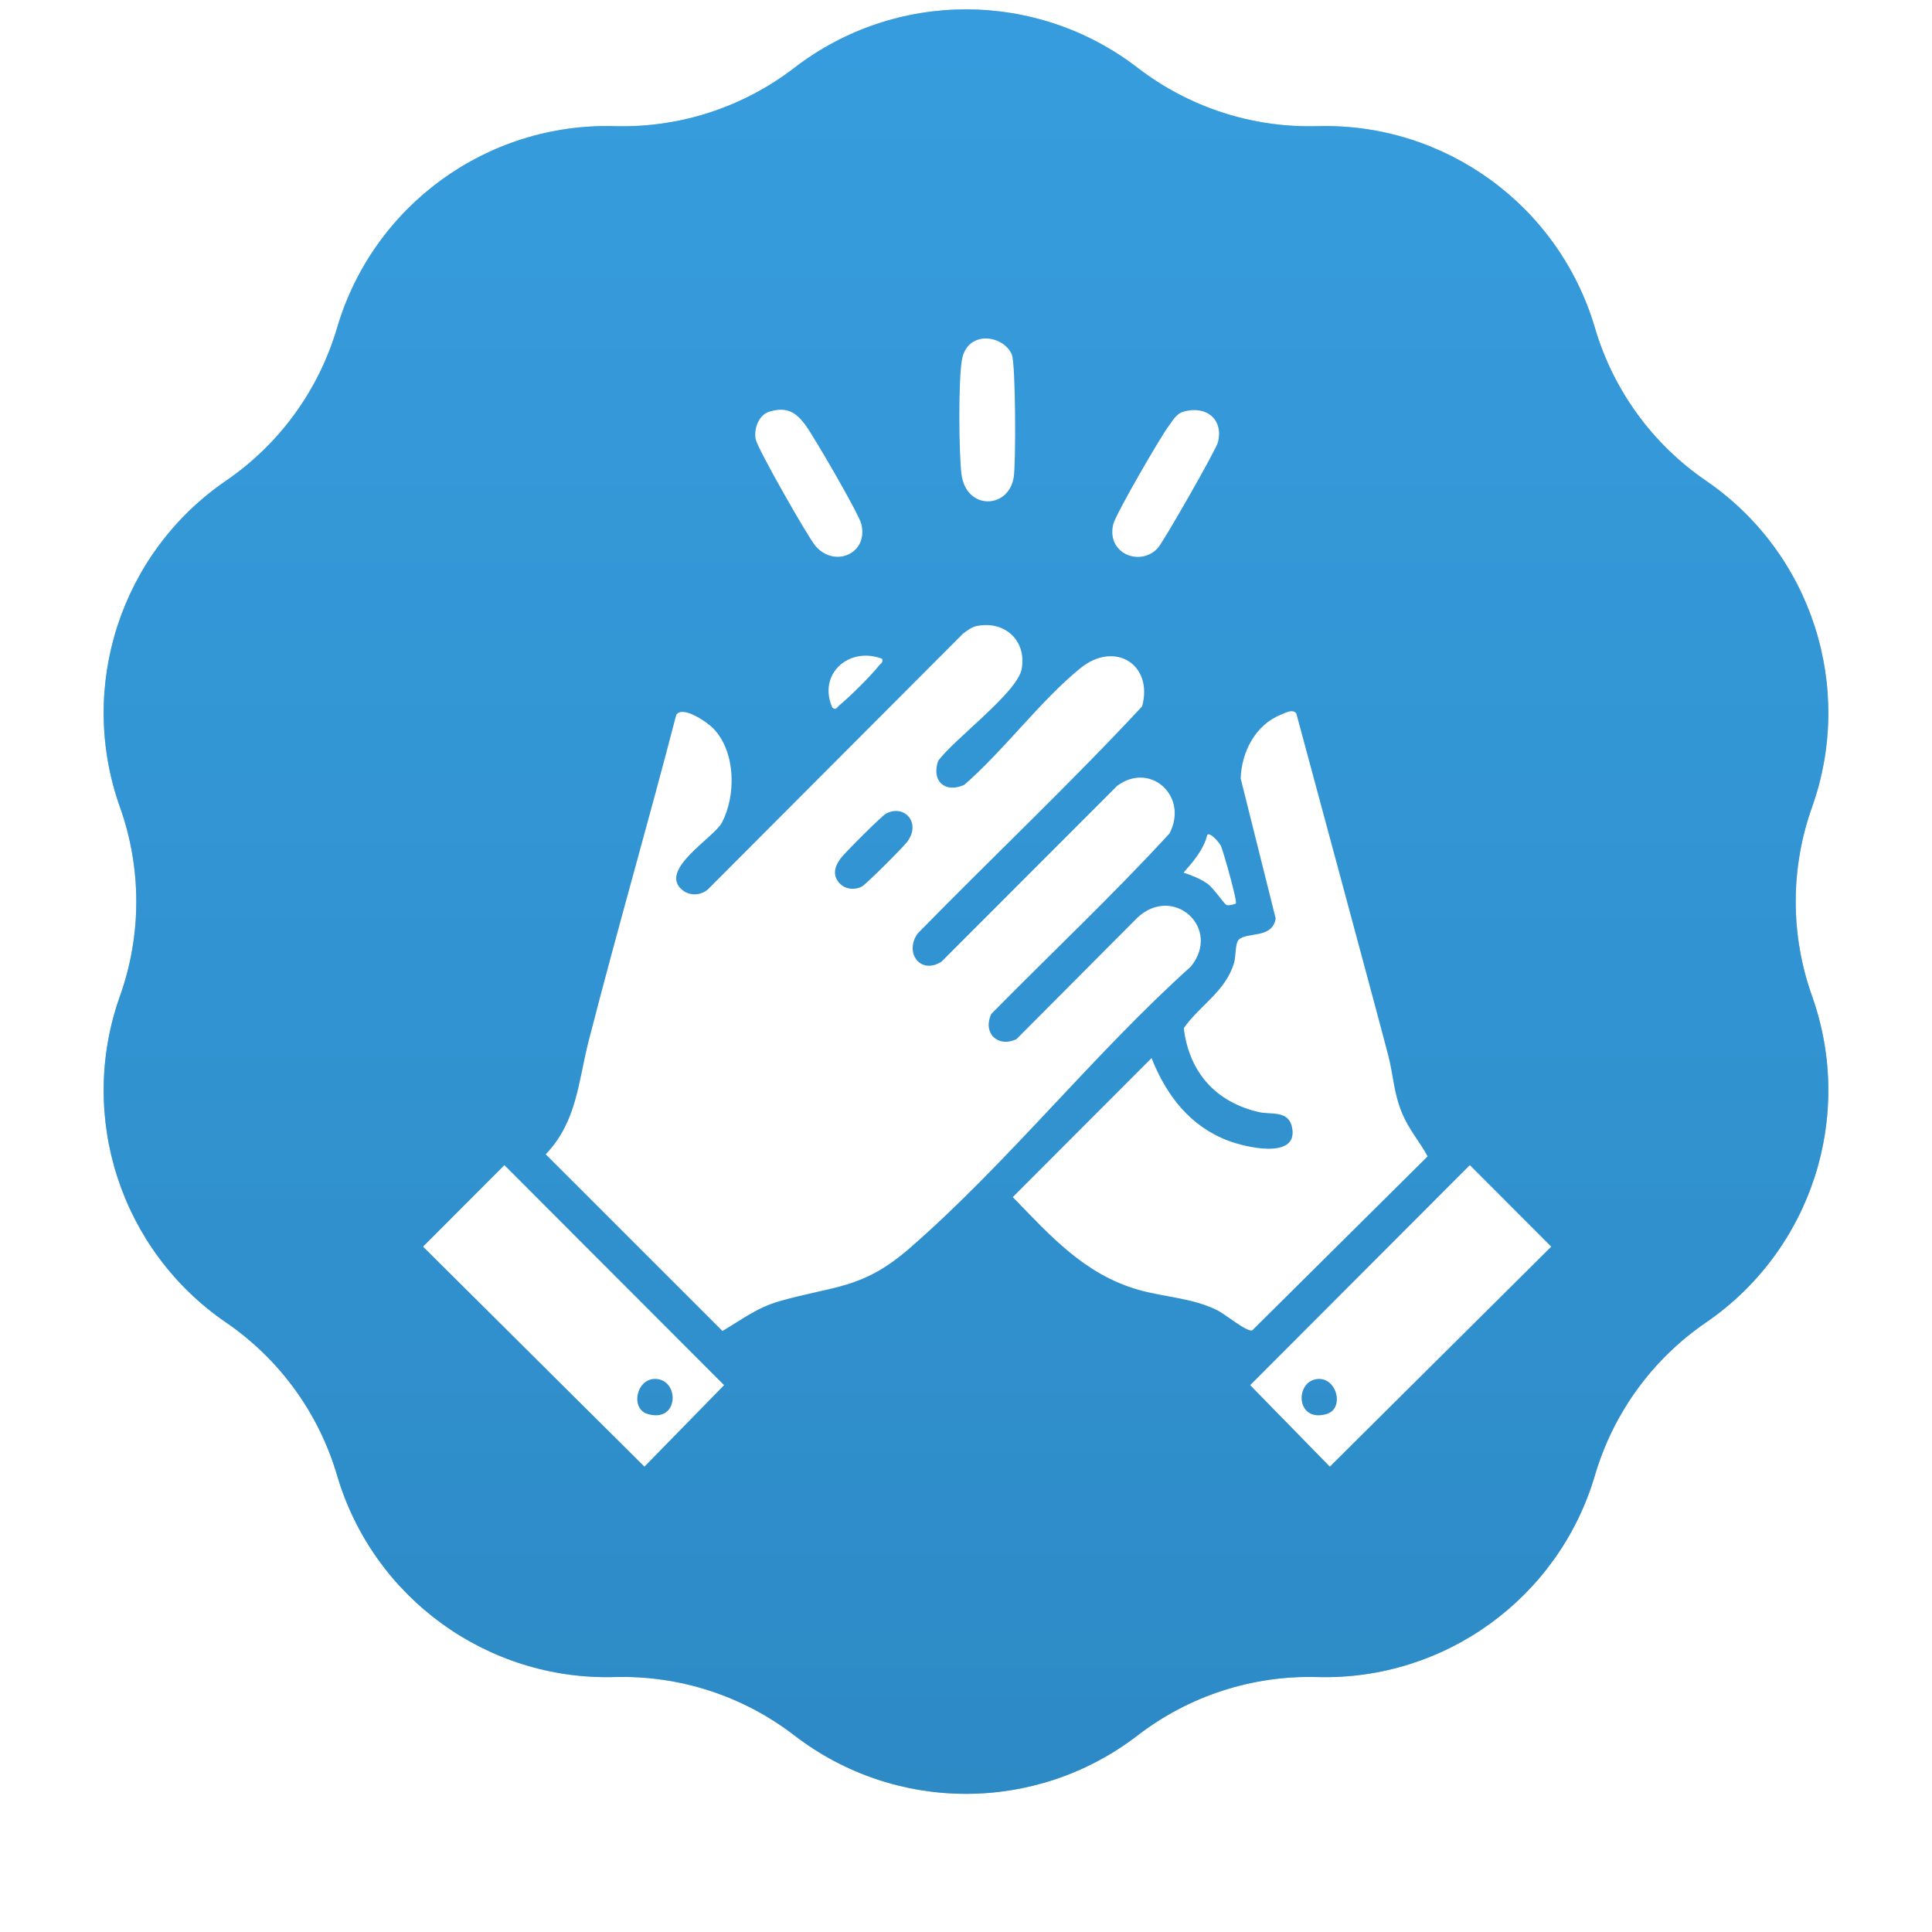
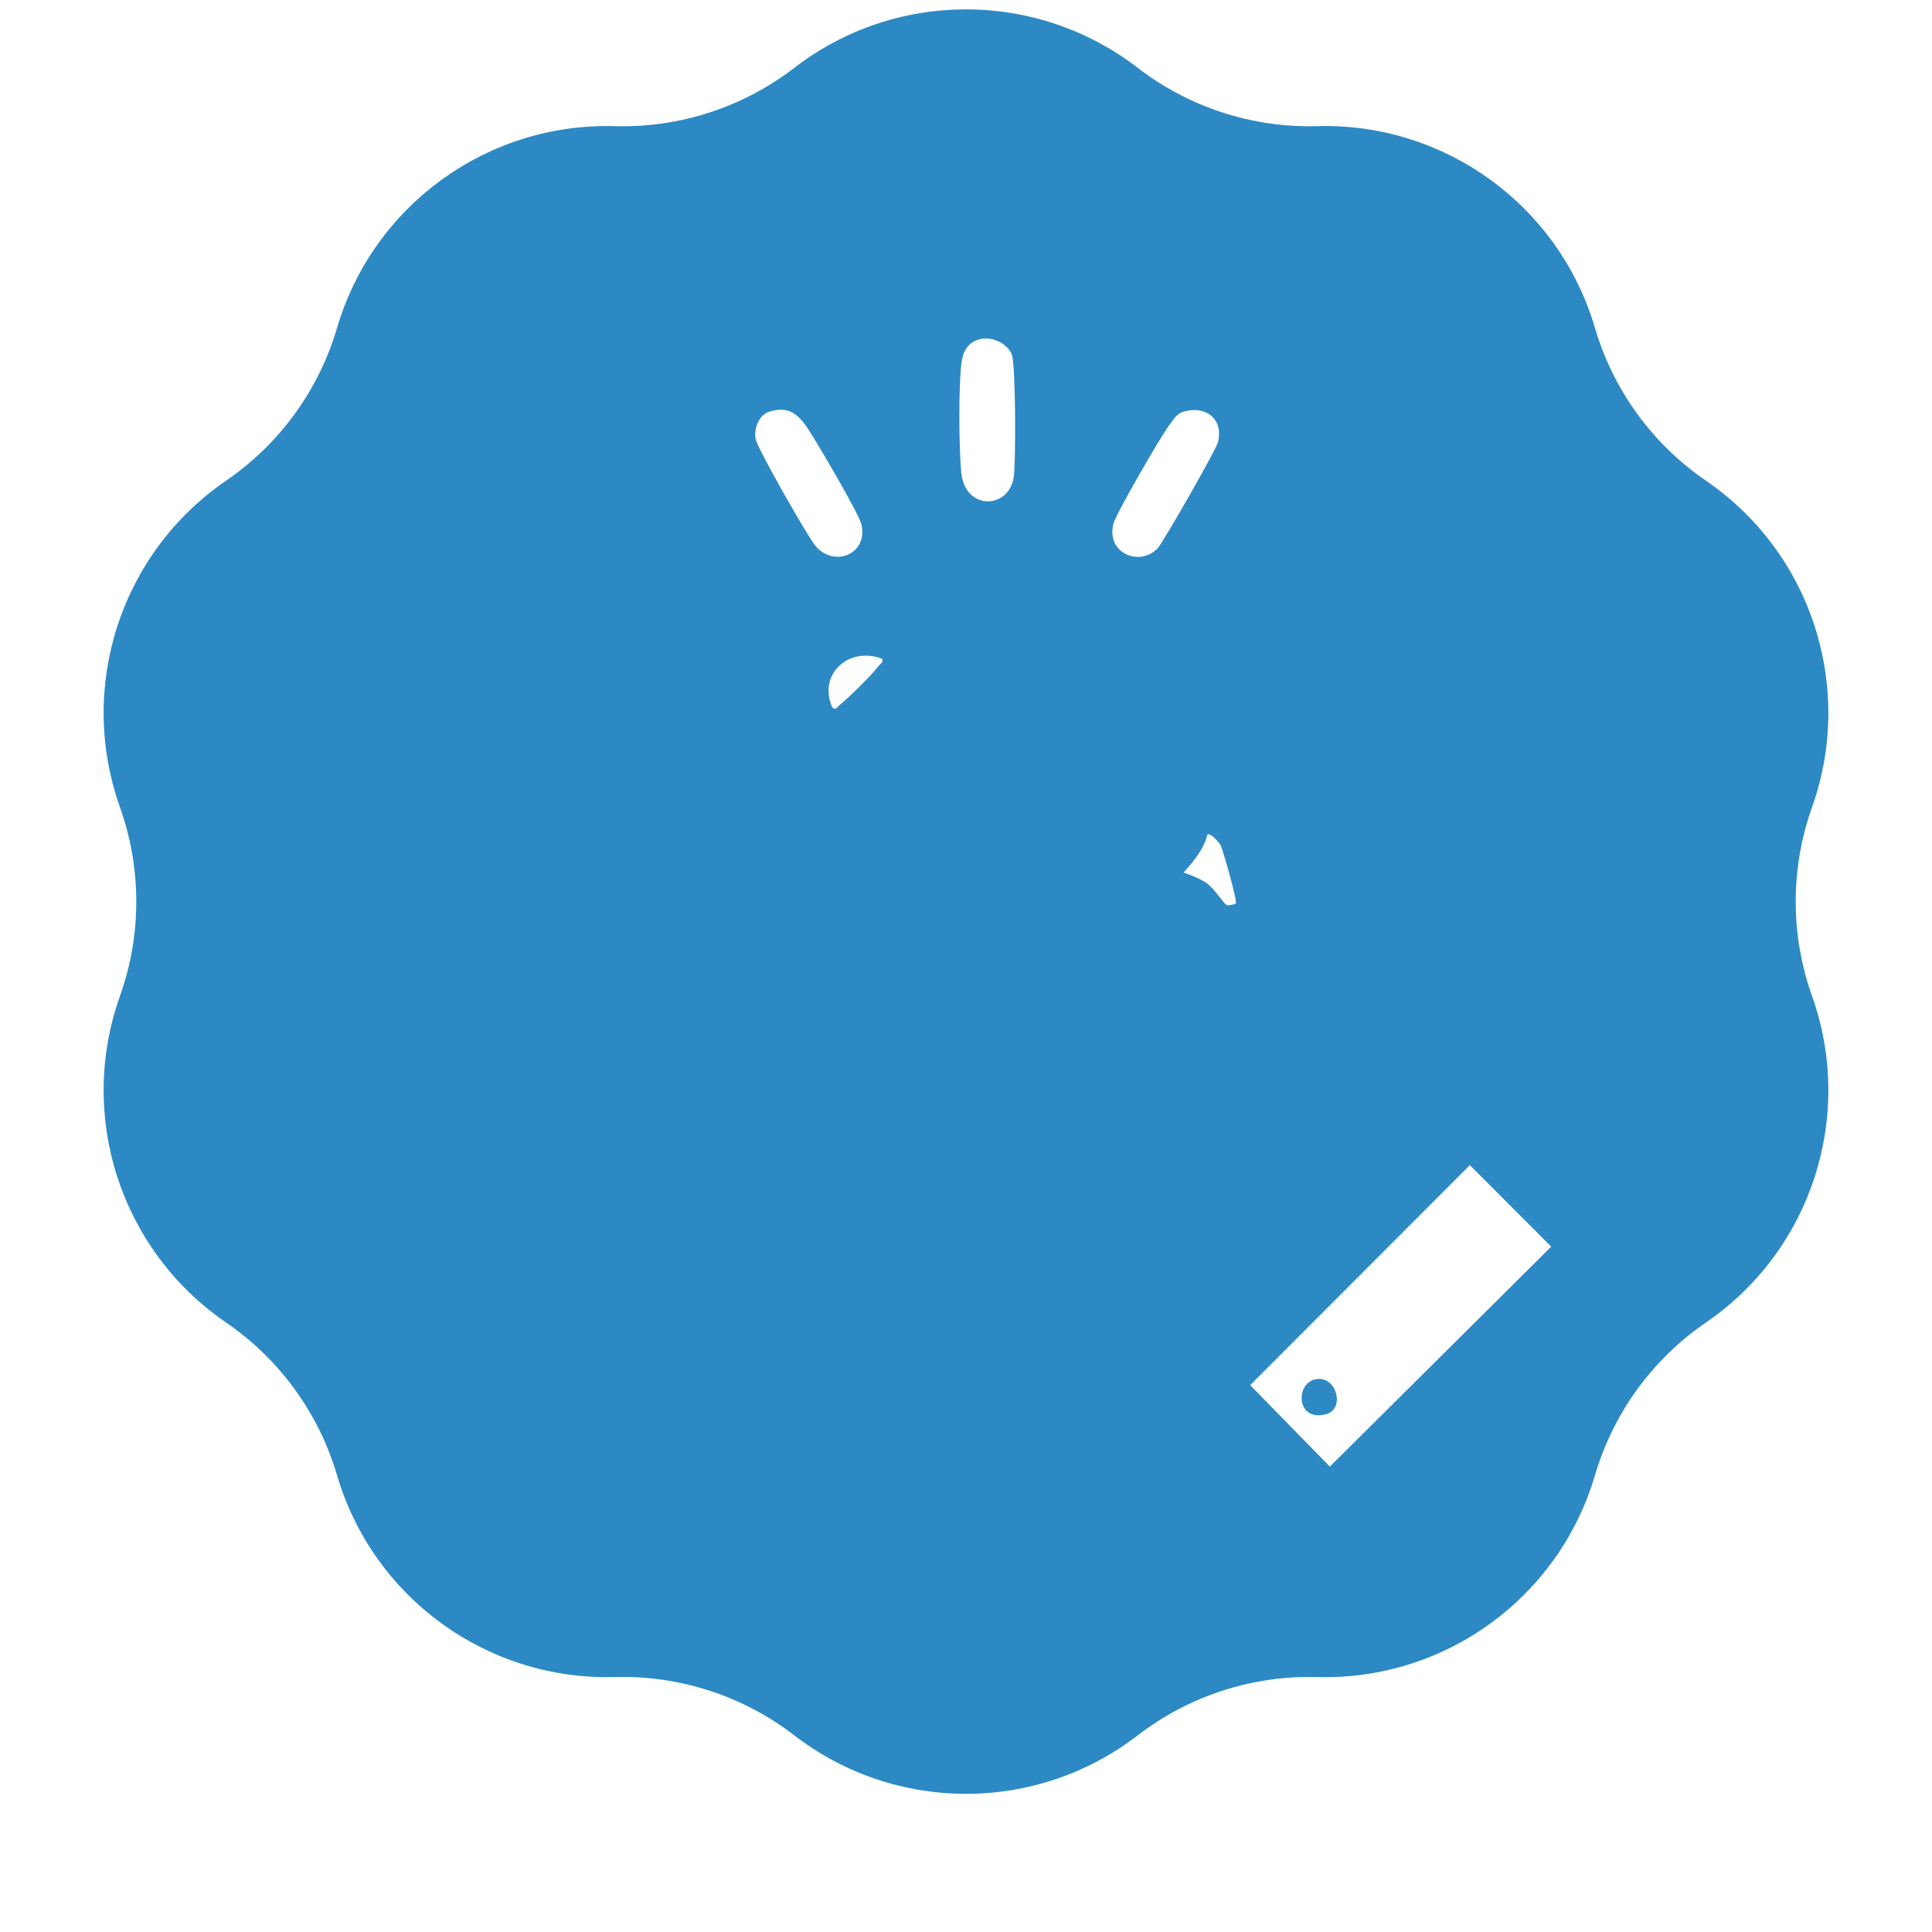
<svg xmlns="http://www.w3.org/2000/svg" width="150" height="150" viewBox="0 0 150 150" fill="none">
  <g filter="url(#filter0_i_6042_336)">
    <path d="M61.672 10.265C69.527 4.215 80.473 4.215 88.328 10.265C92.314 13.335 97.238 14.935 102.267 14.794C112.179 14.517 121.034 20.951 123.833 30.463C125.253 35.289 128.296 39.478 132.448 42.32C140.629 47.921 144.012 58.331 140.685 67.672C138.997 72.411 138.997 77.589 140.685 82.328C144.012 91.669 140.629 102.079 132.448 107.68C128.296 110.522 125.253 114.711 123.833 119.537C121.034 129.049 112.179 135.483 102.267 135.206C97.238 135.065 92.314 136.665 88.328 139.735C80.473 145.785 69.527 145.785 61.672 139.735C57.686 136.665 52.762 135.065 47.733 135.206C37.821 135.483 28.966 129.049 26.167 119.537C24.747 114.711 21.704 110.522 17.552 107.68C9.371 102.079 5.988 91.669 9.315 82.328C11.003 77.589 11.003 72.411 9.315 67.672C5.988 58.331 9.371 47.921 17.552 42.32C21.704 39.478 24.747 35.289 26.167 30.463C28.966 20.951 37.821 14.517 47.733 14.794C52.762 14.935 57.686 13.335 61.672 10.265Z" fill="#2C89C4" />
-     <path d="M61.672 10.265C69.527 4.215 80.473 4.215 88.328 10.265C92.314 13.335 97.238 14.935 102.267 14.794C112.179 14.517 121.034 20.951 123.833 30.463C125.253 35.289 128.296 39.478 132.448 42.32C140.629 47.921 144.012 58.331 140.685 67.672C138.997 72.411 138.997 77.589 140.685 82.328C144.012 91.669 140.629 102.079 132.448 107.68C128.296 110.522 125.253 114.711 123.833 119.537C121.034 129.049 112.179 135.483 102.267 135.206C97.238 135.065 92.314 136.665 88.328 139.735C80.473 145.785 69.527 145.785 61.672 139.735C57.686 136.665 52.762 135.065 47.733 135.206C37.821 135.483 28.966 129.049 26.167 119.537C24.747 114.711 21.704 110.522 17.552 107.68C9.371 102.079 5.988 91.669 9.315 82.328C11.003 77.589 11.003 72.411 9.315 67.672C5.988 58.331 9.371 47.921 17.552 42.32C21.704 39.478 24.747 35.289 26.167 30.463C28.966 20.951 37.821 14.517 47.733 14.794C52.762 14.935 57.686 13.335 61.672 10.265Z" fill="url(#paint0_linear_6042_336)" />
  </g>
  <path d="M91.848 31.973C93.621 31.442 95.022 32.537 94.558 34.347C94.409 34.929 90.333 42.073 89.888 42.555C88.529 44.025 85.873 42.988 86.438 40.688C86.63 39.906 90.1 33.912 90.745 33.064C91.047 32.664 91.324 32.132 91.848 31.975V31.973Z" fill="white" />
  <path d="M59.711 31.97C61.09 31.545 61.813 32.005 62.574 33.059C63.237 33.976 66.681 39.89 66.875 40.689C67.444 43.027 64.741 44.111 63.3 42.369C62.683 41.626 58.825 34.848 58.673 34.114C58.511 33.327 58.891 32.223 59.711 31.972V31.97Z" fill="white" />
  <path d="M76.132 26.318C77.075 26.12 78.199 26.664 78.557 27.523C78.858 28.248 78.882 35.963 78.703 37.065C78.297 39.557 74.973 39.625 74.644 36.776C74.443 35.031 74.408 29.677 74.672 28.008C74.805 27.161 75.264 26.503 76.134 26.32L76.132 26.318Z" fill="white" />
-   <path d="M75.817 48.608C77.986 48.157 79.723 49.717 79.324 51.936C78.993 53.775 74.054 57.39 72.832 59.085C72.306 60.667 73.374 61.599 74.864 60.937C77.943 58.266 80.766 54.411 83.878 51.882C86.545 49.714 89.556 51.579 88.675 54.842C83.067 60.871 77.035 66.563 71.263 72.459C70.185 73.908 71.425 75.722 73.097 74.664L86.734 61.013C89.338 59.087 92.306 61.856 90.796 64.713C86.368 69.538 81.565 74.047 76.965 78.72C76.271 80.198 77.458 81.37 78.92 80.678L88.301 71.255C91.088 68.632 94.883 72.065 92.454 75.047C84.943 81.789 78.185 90.342 70.622 96.912C66.943 100.109 64.826 99.796 60.536 101.018C58.771 101.521 57.625 102.436 56.089 103.336L42.37 89.621C44.807 87.077 44.894 83.982 45.706 80.815C47.875 72.359 50.308 63.966 52.501 55.517C52.958 54.72 54.928 56.073 55.417 56.593C57.125 58.408 57.156 61.751 56.05 63.868C55.434 65.045 50.998 67.595 53.025 69.138C53.632 69.601 54.535 69.512 55.053 68.959L74.759 49.207C75.05 48.972 75.453 48.684 75.818 48.608H75.817ZM65.232 68.624C65.658 69.052 66.373 69.118 66.906 68.837C67.255 68.652 70.109 65.792 70.434 65.36C71.543 63.881 70.22 62.416 68.795 63.167C68.444 63.352 65.597 66.206 65.267 66.644C64.791 67.277 64.597 67.994 65.23 68.626L65.232 68.624Z" fill="white" />
-   <path d="M107.797 81.996C108.195 83.586 108.203 84.865 108.869 86.457C109.399 87.722 110.206 88.613 110.841 89.777L97.231 103.282C96.856 103.469 95.097 102.02 94.532 101.739C92.564 100.757 90.458 100.729 88.39 100.14C84.193 98.94 81.56 95.952 78.631 92.942L89.406 82.151C90.552 85.034 92.367 87.422 95.346 88.561C96.621 89.049 100.712 90.051 100.335 87.638C100.103 86.15 98.707 86.566 97.744 86.344C94.39 85.57 92.322 83.253 91.909 79.826C93.145 78.047 95.167 76.98 95.82 74.732C95.962 74.243 95.89 73.248 96.173 72.963C96.8 72.329 98.799 72.919 99.043 71.305L96.326 60.438C96.398 58.377 97.463 56.282 99.449 55.489C99.804 55.346 100.354 55.021 100.644 55.389C100.644 55.389 107.326 80.125 107.795 81.994L107.797 81.996Z" fill="white" />
  <path d="M114.119 90.463L120.436 96.789L103.248 113.868L97.064 107.542L114.117 90.463H114.119ZM102.163 107.083C100.505 107.388 100.658 110.479 103.003 109.782C104.443 109.355 103.769 106.787 102.163 107.083Z" fill="white" />
  <path d="M95.948 70.149C95.926 70.179 95.37 70.354 95.213 70.256C94.987 70.116 94.25 68.97 93.726 68.596C93.235 68.247 92.476 67.938 91.894 67.751C92.655 66.877 93.451 65.967 93.739 64.803C93.986 64.621 94.68 65.427 94.794 65.681C94.957 66.041 96.088 69.968 95.948 70.151V70.149Z" fill="white" />
  <path d="M68.495 51.15C68.576 51.468 68.364 51.517 68.222 51.702C67.659 52.429 65.909 54.161 65.181 54.747C65.004 54.889 64.89 55.189 64.624 54.934C63.468 52.349 65.909 50.153 68.495 51.15Z" fill="white" />
-   <path d="M56.218 107.542L50.034 113.868L32.847 96.789L39.163 90.463L56.216 107.542H56.218ZM50.282 109.782C52.626 110.479 52.779 107.388 51.121 107.083C49.464 106.778 48.842 109.355 50.282 109.782Z" fill="white" />
  <defs>
    <filter id="filter0_i_6042_336" x="8.047" y="0.728" width="133.906" height="143.545" filterUnits="userSpaceOnUse" color-interpolation-filters="sRGB">
      <feFlood flood-opacity="0" result="BackgroundImageFix" />
      <feBlend mode="normal" in="SourceGraphic" in2="BackgroundImageFix" result="shape" />
      <feColorMatrix in="SourceAlpha" type="matrix" values="0 0 0 0 0 0 0 0 0 0 0 0 0 0 0 0 0 0 127 0" result="hardAlpha" />
      <feOffset dy="-5" />
      <feGaussianBlur stdDeviation="7.65" />
      <feComposite in2="hardAlpha" operator="arithmetic" k2="-1" k3="1" />
      <feColorMatrix type="matrix" values="0 0 0 0 0.481 0 0 0 0 0.796 0 0 0 0 1 0 0 0 0.75 0" />
      <feBlend mode="normal" in2="shape" result="effect1_innerShadow_6042_336" />
    </filter>
    <linearGradient id="paint0_linear_6042_336" x1="75" y1="0" x2="75" y2="150" gradientUnits="userSpaceOnUse">
      <stop stop-color="#45B7FF" stop-opacity="0.43" />
      <stop offset="1" stop-color="#2C89C4" stop-opacity="0.537" />
    </linearGradient>
  </defs>
</svg>